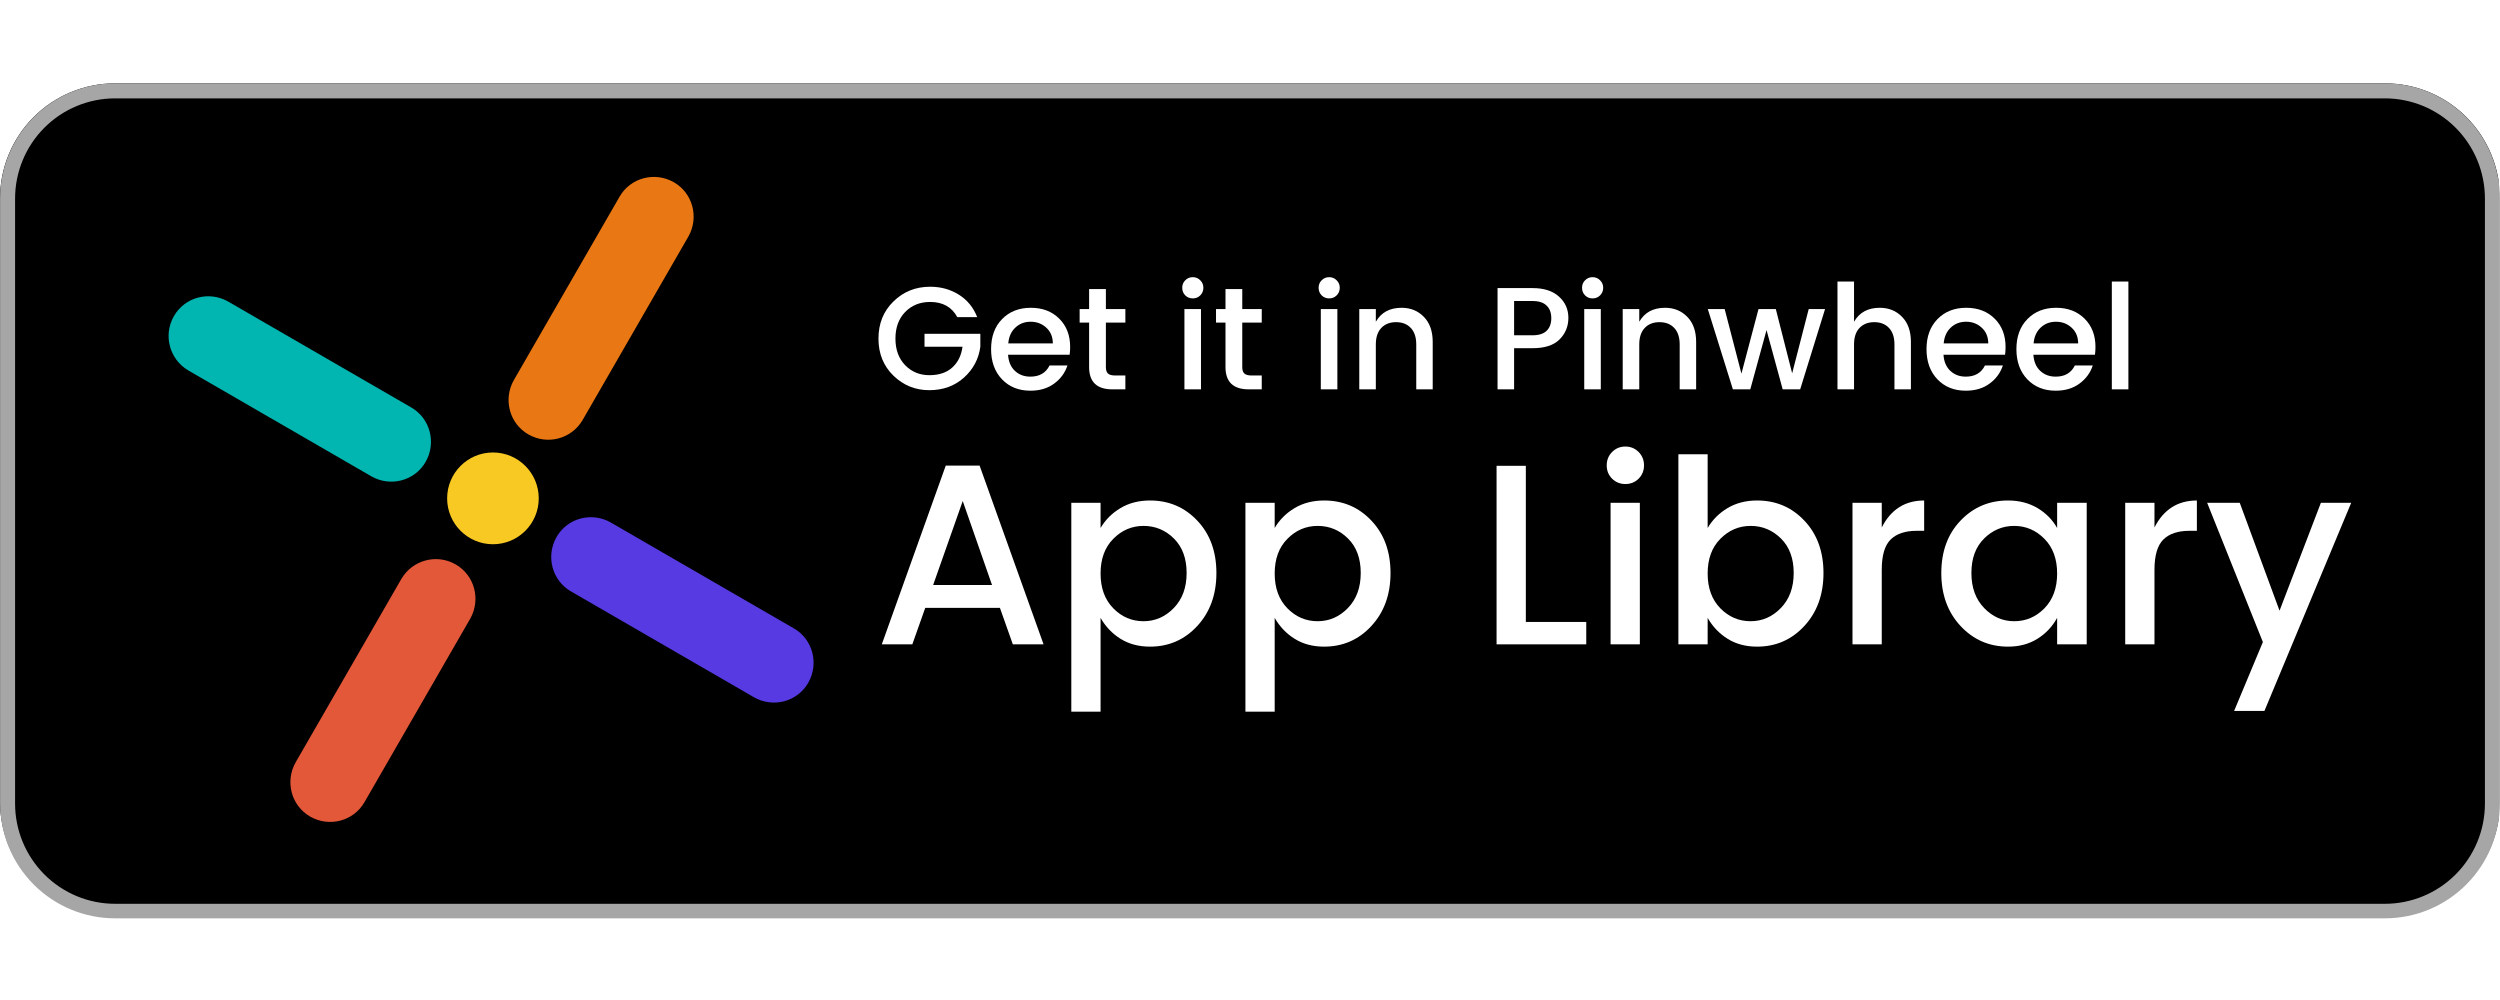
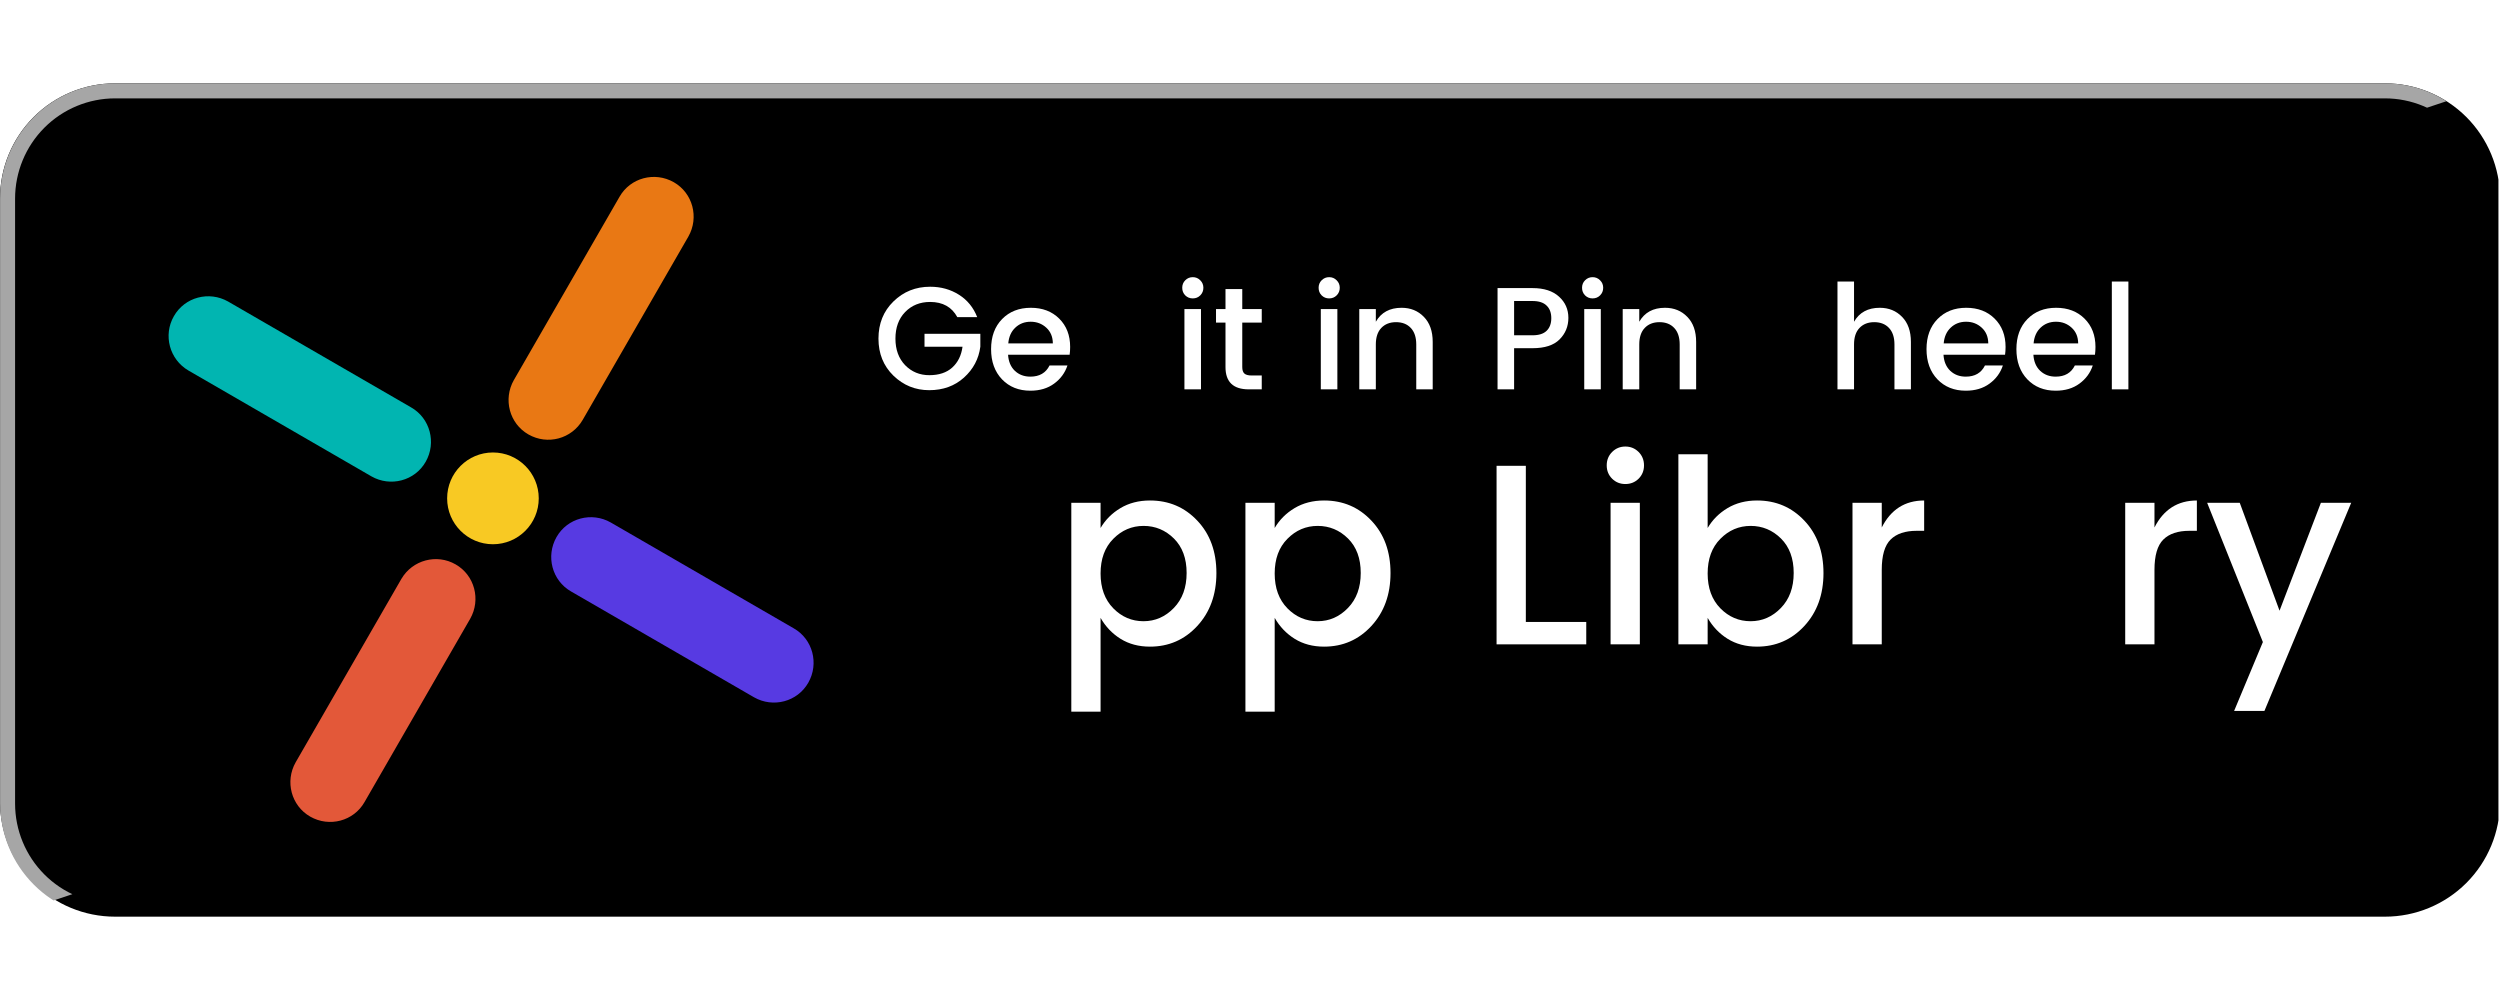
<svg xmlns="http://www.w3.org/2000/svg" width="500" zoomAndPan="magnify" viewBox="0 0 375 150" height="200" preserveAspectRatio="xMidYMid meet" version="1.0">
  <defs>
    <g />
    <clipPath id="1e69766ae7">
      <path d="M 0 12.5 L 375 12.5 L 375 137.656 L 0 137.656 Z M 0 12.5 " clip-rule="nonzero" />
    </clipPath>
    <clipPath id="bd931b1be4">
      <path d="M 17.25 12.5 L 357.75 12.5 C 362.324 12.5 366.711 14.316 369.949 17.551 C 373.184 20.789 375 25.176 375 29.75 L 375 120.25 C 375 124.824 373.184 129.211 369.949 132.449 C 366.711 135.684 362.324 137.5 357.75 137.5 L 17.25 137.5 C 12.676 137.5 8.289 135.684 5.051 132.449 C 1.816 129.211 0 124.824 0 120.25 L 0 29.75 C 0 25.176 1.816 20.789 5.051 17.551 C 8.289 14.316 12.676 12.5 17.25 12.5 " clip-rule="nonzero" />
    </clipPath>
    <clipPath id="f99046cd22">
-       <path d="M 0.012 12.5 L 375 12.5 L 375 137.75 L 0.012 137.75 Z M 0.012 12.5 " clip-rule="nonzero" />
+       <path d="M 0.012 12.5 L 375 12.5 L 0.012 137.75 Z M 0.012 12.5 " clip-rule="nonzero" />
    </clipPath>
    <clipPath id="0931b6ee67">
      <path d="M 17.262 12.5 L 357.738 12.5 C 362.312 12.5 366.703 14.32 369.938 17.562 C 373.172 20.805 374.988 25.199 374.988 29.785 L 374.988 120.465 C 374.988 125.051 373.172 129.445 369.938 132.688 C 366.703 135.93 362.312 137.75 357.738 137.75 L 17.262 137.75 C 12.688 137.75 8.297 135.93 5.062 132.688 C 1.828 129.445 0.012 125.051 0.012 120.465 L 0.012 29.785 C 0.012 25.199 1.828 20.805 5.062 17.562 C 8.297 14.32 12.688 12.5 17.262 12.5 " clip-rule="nonzero" />
    </clipPath>
    <clipPath id="cbbf58b923">
      <path d="M 76 26.539 L 105 26.539 L 105 66 L 76 66 Z M 76 26.539 " clip-rule="nonzero" />
    </clipPath>
    <clipPath id="0a272aff52">
      <path d="M 82 77 L 122.039 77 L 122.039 106 L 82 106 Z M 82 77 " clip-rule="nonzero" />
    </clipPath>
    <clipPath id="e5265157b3">
      <path d="M 43 83 L 72 83 L 72 123.289 L 43 123.289 Z M 43 83 " clip-rule="nonzero" />
    </clipPath>
    <clipPath id="34ea173df6">
      <path d="M 25.289 44 L 65 44 L 65 73 L 25.289 73 Z M 25.289 44 " clip-rule="nonzero" />
    </clipPath>
  </defs>
  <rect x="-37.5" width="450" fill="#ffffff" y="-15" height="180" fill-opacity="1" />
  <rect x="-37.5" width="450" fill="#ffffff" y="-15" height="180" fill-opacity="1" />
  <rect x="-37.5" width="450" fill="#ffffff" y="-15" height="180" fill-opacity="1" />
  <g clip-path="url(#1e69766ae7)">
    <g clip-path="url(#bd931b1be4)">
      <path fill="#000000" d="M 0 12.5 L 374.766 12.5 L 374.766 137.656 L 0 137.656 Z M 0 12.5 " fill-opacity="1" fill-rule="nonzero" />
    </g>
  </g>
  <g clip-path="url(#f99046cd22)">
    <g clip-path="url(#0931b6ee67)">
      <path stroke-linecap="butt" transform="matrix(0.75, 0, 0, 0.752, 0.012, 12.5)" fill="none" stroke-linejoin="miter" d="M 23 -0 L 476.969 -0 C 483.068 -0 488.922 2.422 493.234 6.736 C 497.547 11.05 499.969 16.897 499.969 22.999 L 499.969 143.657 C 499.969 149.759 497.547 155.606 493.234 159.92 C 488.922 164.234 483.068 166.656 476.969 166.656 L 23 166.656 C 16.901 166.656 11.047 164.234 6.734 159.92 C 2.422 155.606 -0 149.759 -0 143.657 L -0 22.999 C -0 16.897 2.422 11.05 6.734 6.736 C 11.047 2.422 16.901 -0 23 -0 " stroke="#a6a6a6" stroke-width="6" stroke-opacity="1" stroke-miterlimit="4" />
    </g>
  </g>
  <g fill="#ffffff" fill-opacity="1">
    <g transform="translate(130.957, 58.402)">
      <g>
        <path d="M 8.422 0.125 C 6.348 0.125 4.562 -0.598 3.062 -2.047 C 1.562 -3.504 0.812 -5.359 0.812 -7.609 C 0.812 -9.867 1.562 -11.727 3.062 -13.188 C 4.562 -14.656 6.395 -15.391 8.562 -15.391 C 10.188 -15.391 11.629 -14.988 12.891 -14.188 C 14.148 -13.395 15.062 -12.273 15.625 -10.828 L 12.641 -10.828 C 11.816 -12.348 10.457 -13.109 8.562 -13.109 C 7.039 -13.109 5.789 -12.602 4.812 -11.594 C 3.844 -10.594 3.359 -9.266 3.359 -7.609 C 3.359 -5.961 3.844 -4.633 4.812 -3.625 C 5.789 -2.625 7 -2.125 8.438 -2.125 C 9.883 -2.125 11.031 -2.504 11.875 -3.266 C 12.727 -4.035 13.242 -5.078 13.422 -6.391 L 7.719 -6.391 L 7.719 -8.328 L 16.094 -8.328 L 16.094 -6.391 C 15.852 -4.566 15.035 -3.023 13.641 -1.766 C 12.242 -0.504 10.504 0.125 8.422 0.125 Z M 8.422 0.125 " />
      </g>
    </g>
  </g>
  <g fill="#ffffff" fill-opacity="1">
    <g transform="translate(147.851, 58.402)">
      <g>
        <path d="M 6.703 0.203 C 4.961 0.203 3.547 -0.363 2.453 -1.5 C 1.359 -2.645 0.812 -4.156 0.812 -6.031 C 0.812 -7.914 1.363 -9.422 2.469 -10.547 C 3.57 -11.672 5.004 -12.234 6.766 -12.234 C 8.523 -12.234 9.945 -11.691 11.031 -10.609 C 12.125 -9.523 12.672 -8.109 12.672 -6.359 C 12.672 -5.941 12.645 -5.551 12.594 -5.188 L 3.359 -5.188 C 3.422 -4.176 3.758 -3.375 4.375 -2.781 C 5 -2.195 5.773 -1.906 6.703 -1.906 C 8.066 -1.906 9.023 -2.461 9.578 -3.578 L 12.266 -3.578 C 11.898 -2.473 11.234 -1.566 10.266 -0.859 C 9.305 -0.148 8.117 0.203 6.703 0.203 Z M 10.078 -6.891 C 10.066 -7.879 9.738 -8.664 9.094 -9.25 C 8.445 -9.844 7.664 -10.141 6.75 -10.141 C 5.832 -10.141 5.062 -9.844 4.438 -9.25 C 3.82 -8.664 3.473 -7.879 3.391 -6.891 Z M 10.078 -6.891 " />
      </g>
    </g>
  </g>
  <g fill="#ffffff" fill-opacity="1">
    <g transform="translate(161.336, 58.402)">
      <g>
+         </g>
+     </g>
+   </g>
+   <g fill="#ffffff" fill-opacity="1">
+     <g transform="translate(169.467, 58.402)">
+       <g />
+     </g>
+   </g>
+   <g fill="#ffffff" fill-opacity="1">
+     <g transform="translate(176.023, 58.402)">
+       <g>
+         <path d="M 4.484 -15.234 C 4.484 -14.785 4.328 -14.406 4.016 -14.094 C 3.711 -13.789 3.336 -13.641 2.891 -13.641 C 2.453 -13.641 2.078 -13.789 1.766 -14.094 C 1.461 -14.406 1.312 -14.785 1.312 -15.234 C 1.312 -15.68 1.461 -16.055 1.766 -16.359 C 2.078 -16.672 2.453 -16.828 2.891 -16.828 C 3.336 -16.828 3.711 -16.672 4.016 -16.359 C 4.328 -16.055 4.484 -15.68 4.484 -15.234 Z M 1.641 0 L 1.641 -12.047 L 4.125 -12.047 L 4.125 0 Z M 1.641 0 " />
+       </g>
+     </g>
+   </g>
+   <g fill="#ffffff" fill-opacity="1">
+     <g transform="translate(181.793, 58.402)">
+       <g>
        <path d="M 7.469 -10.016 L 4.547 -10.016 L 4.547 -3.344 C 4.547 -2.895 4.648 -2.57 4.859 -2.375 C 5.078 -2.176 5.441 -2.078 5.953 -2.078 L 7.469 -2.078 L 7.469 0 L 5.516 0 C 3.191 0 2.031 -1.113 2.031 -3.344 L 2.031 -10.016 L 0.609 -10.016 L 0.609 -12.047 L 2.031 -12.047 L 2.031 -15.047 L 4.547 -15.047 L 4.547 -12.047 L 7.469 -12.047 Z M 7.469 -10.016 " />
      </g>
    </g>
  </g>
  <g fill="#ffffff" fill-opacity="1">
-     <g transform="translate(169.467, 58.402)">
-       <g />
-     </g>
-   </g>
-   <g fill="#ffffff" fill-opacity="1">
-     <g transform="translate(176.023, 58.402)">
+     <g transform="translate(189.923, 58.402)">
+       <g />
+     </g>
+   </g>
+   <g fill="#ffffff" fill-opacity="1">
+     <g transform="translate(196.48, 58.402)">
      <g>
        <path d="M 4.484 -15.234 C 4.484 -14.785 4.328 -14.406 4.016 -14.094 C 3.711 -13.789 3.336 -13.641 2.891 -13.641 C 2.453 -13.641 2.078 -13.789 1.766 -14.094 C 1.461 -14.406 1.312 -14.785 1.312 -15.234 C 1.312 -15.68 1.461 -16.055 1.766 -16.359 C 2.078 -16.672 2.453 -16.828 2.891 -16.828 C 3.336 -16.828 3.711 -16.672 4.016 -16.359 C 4.328 -16.055 4.484 -15.68 4.484 -15.234 Z M 1.641 0 L 1.641 -12.047 L 4.125 -12.047 L 4.125 0 Z M 1.641 0 " />
      </g>
    </g>
  </g>
  <g fill="#ffffff" fill-opacity="1">
-     <g transform="translate(181.793, 58.402)">
-       <g>
-         <path d="M 7.469 -10.016 L 4.547 -10.016 L 4.547 -3.344 C 4.547 -2.895 4.648 -2.57 4.859 -2.375 C 5.078 -2.176 5.441 -2.078 5.953 -2.078 L 7.469 -2.078 L 7.469 0 L 5.516 0 C 3.191 0 2.031 -1.113 2.031 -3.344 L 2.031 -10.016 L 0.609 -10.016 L 0.609 -12.047 L 2.031 -12.047 L 2.031 -15.047 L 4.547 -15.047 L 4.547 -12.047 L 7.469 -12.047 Z M 7.469 -10.016 " />
-       </g>
-     </g>
-   </g>
-   <g fill="#ffffff" fill-opacity="1">
-     <g transform="translate(189.923, 58.402)">
-       <g />
-     </g>
-   </g>
-   <g fill="#ffffff" fill-opacity="1">
-     <g transform="translate(196.48, 58.402)">
+     <g transform="translate(202.25, 58.402)">
+       <g>
+         <path d="M 4.125 -12.047 L 4.125 -10.141 C 4.926 -11.535 6.211 -12.234 7.984 -12.234 C 9.336 -12.234 10.453 -11.781 11.328 -10.875 C 12.211 -9.977 12.656 -8.723 12.656 -7.109 L 12.656 0 L 10.188 0 L 10.188 -6.734 C 10.188 -7.805 9.914 -8.629 9.375 -9.203 C 8.832 -9.785 8.094 -10.078 7.156 -10.078 C 6.227 -10.078 5.488 -9.785 4.938 -9.203 C 4.395 -8.629 4.125 -7.805 4.125 -6.734 L 4.125 0 L 1.641 0 L 1.641 -12.047 Z M 4.125 -12.047 " />
+       </g>
+     </g>
+   </g>
+   <g fill="#ffffff" fill-opacity="1">
+     <g transform="translate(216.434, 58.402)">
+       <g />
+     </g>
+   </g>
+   <g fill="#ffffff" fill-opacity="1">
+     <g transform="translate(222.991, 58.402)">
+       <g>
+         <path d="M 6.891 -15.188 C 8.609 -15.188 9.93 -14.758 10.859 -13.906 C 11.797 -13.062 12.266 -12 12.266 -10.719 C 12.266 -9.445 11.82 -8.367 10.938 -7.484 C 10.062 -6.609 8.711 -6.172 6.891 -6.172 L 4.125 -6.172 L 4.125 0 L 1.641 0 L 1.641 -15.188 Z M 4.125 -8.109 L 6.891 -8.109 C 7.836 -8.109 8.539 -8.332 9 -8.781 C 9.469 -9.238 9.703 -9.867 9.703 -10.672 C 9.703 -11.484 9.469 -12.113 9 -12.562 C 8.539 -13.02 7.836 -13.25 6.891 -13.25 L 4.125 -13.25 Z M 4.125 -8.109 " />
+       </g>
+     </g>
+   </g>
+   <g fill="#ffffff" fill-opacity="1">
+     <g transform="translate(235.995, 58.402)">
      <g>
        <path d="M 4.484 -15.234 C 4.484 -14.785 4.328 -14.406 4.016 -14.094 C 3.711 -13.789 3.336 -13.641 2.891 -13.641 C 2.453 -13.641 2.078 -13.789 1.766 -14.094 C 1.461 -14.406 1.312 -14.785 1.312 -15.234 C 1.312 -15.68 1.461 -16.055 1.766 -16.359 C 2.078 -16.672 2.453 -16.828 2.891 -16.828 C 3.336 -16.828 3.711 -16.672 4.016 -16.359 C 4.328 -16.055 4.484 -15.68 4.484 -15.234 Z M 1.641 0 L 1.641 -12.047 L 4.125 -12.047 L 4.125 0 Z M 1.641 0 " />
      </g>
    </g>
  </g>
  <g fill="#ffffff" fill-opacity="1">
-     <g transform="translate(202.25, 58.402)">
+     <g transform="translate(241.765, 58.402)">
      <g>
        <path d="M 4.125 -12.047 L 4.125 -10.141 C 4.926 -11.535 6.211 -12.234 7.984 -12.234 C 9.336 -12.234 10.453 -11.781 11.328 -10.875 C 12.211 -9.977 12.656 -8.723 12.656 -7.109 L 12.656 0 L 10.188 0 L 10.188 -6.734 C 10.188 -7.805 9.914 -8.629 9.375 -9.203 C 8.832 -9.785 8.094 -10.078 7.156 -10.078 C 6.227 -10.078 5.488 -9.785 4.938 -9.203 C 4.395 -8.629 4.125 -7.805 4.125 -6.734 L 4.125 0 L 1.641 0 L 1.641 -12.047 Z M 4.125 -12.047 " />
      </g>
    </g>
  </g>
  <g fill="#ffffff" fill-opacity="1">
-     <g transform="translate(216.434, 58.402)">
-       <g />
-     </g>
-   </g>
-   <g fill="#ffffff" fill-opacity="1">
-     <g transform="translate(222.991, 58.402)">
-       <g>
-         <path d="M 6.891 -15.188 C 8.609 -15.188 9.93 -14.758 10.859 -13.906 C 11.797 -13.062 12.266 -12 12.266 -10.719 C 12.266 -9.445 11.82 -8.367 10.938 -7.484 C 10.062 -6.609 8.711 -6.172 6.891 -6.172 L 4.125 -6.172 L 4.125 0 L 1.641 0 L 1.641 -15.188 Z M 4.125 -8.109 L 6.891 -8.109 C 7.836 -8.109 8.539 -8.332 9 -8.781 C 9.469 -9.238 9.703 -9.867 9.703 -10.672 C 9.703 -11.484 9.469 -12.113 9 -12.562 C 8.539 -13.02 7.836 -13.25 6.891 -13.25 L 4.125 -13.25 Z M 4.125 -8.109 " />
-       </g>
-     </g>
-   </g>
-   <g fill="#ffffff" fill-opacity="1">
-     <g transform="translate(235.995, 58.402)">
-       <g>
-         <path d="M 4.484 -15.234 C 4.484 -14.785 4.328 -14.406 4.016 -14.094 C 3.711 -13.789 3.336 -13.641 2.891 -13.641 C 2.453 -13.641 2.078 -13.789 1.766 -14.094 C 1.461 -14.406 1.312 -14.785 1.312 -15.234 C 1.312 -15.68 1.461 -16.055 1.766 -16.359 C 2.078 -16.672 2.453 -16.828 2.891 -16.828 C 3.336 -16.828 3.711 -16.672 4.016 -16.359 C 4.328 -16.055 4.484 -15.68 4.484 -15.234 Z M 1.641 0 L 1.641 -12.047 L 4.125 -12.047 L 4.125 0 Z M 1.641 0 " />
-       </g>
-     </g>
-   </g>
-   <g fill="#ffffff" fill-opacity="1">
-     <g transform="translate(241.765, 58.402)">
-       <g>
-         <path d="M 4.125 -12.047 L 4.125 -10.141 C 4.926 -11.535 6.211 -12.234 7.984 -12.234 C 9.336 -12.234 10.453 -11.781 11.328 -10.875 C 12.211 -9.977 12.656 -8.723 12.656 -7.109 L 12.656 0 L 10.188 0 L 10.188 -6.734 C 10.188 -7.805 9.914 -8.629 9.375 -9.203 C 8.832 -9.785 8.094 -10.078 7.156 -10.078 C 6.227 -10.078 5.488 -9.785 4.938 -9.203 C 4.395 -8.629 4.125 -7.805 4.125 -6.734 L 4.125 0 L 1.641 0 L 1.641 -12.047 Z M 4.125 -12.047 " />
-       </g>
-     </g>
-   </g>
-   <g fill="#ffffff" fill-opacity="1">
    <g transform="translate(255.949, 58.402)">
      <g>
-         <path d="M 15.359 -12.047 L 17.812 -12.047 L 14.078 0 L 11.453 0 L 9.031 -8.891 L 6.594 0 L 3.984 0 L 0.219 -12.047 L 2.75 -12.047 L 5.266 -2.359 L 7.828 -12.047 L 10.422 -12.047 L 12.875 -2.406 Z M 15.359 -12.047 " />
-       </g>
+         </g>
    </g>
  </g>
  <g fill="#ffffff" fill-opacity="1">
    <g transform="translate(273.98, 58.402)">
      <g>
        <path d="M 4.125 -16.172 L 4.125 -10.141 C 4.926 -11.535 6.211 -12.234 7.984 -12.234 C 9.336 -12.234 10.453 -11.781 11.328 -10.875 C 12.211 -9.977 12.656 -8.723 12.656 -7.109 L 12.656 0 L 10.188 0 L 10.188 -6.734 C 10.188 -7.805 9.914 -8.629 9.375 -9.203 C 8.832 -9.785 8.094 -10.078 7.156 -10.078 C 6.227 -10.078 5.488 -9.785 4.938 -9.203 C 4.395 -8.629 4.125 -7.805 4.125 -6.734 L 4.125 0 L 1.641 0 L 1.641 -16.172 Z M 4.125 -16.172 " />
      </g>
    </g>
  </g>
  <g fill="#ffffff" fill-opacity="1">
    <g transform="translate(288.164, 58.402)">
      <g>
        <path d="M 6.703 0.203 C 4.961 0.203 3.547 -0.363 2.453 -1.5 C 1.359 -2.645 0.812 -4.156 0.812 -6.031 C 0.812 -7.914 1.363 -9.422 2.469 -10.547 C 3.57 -11.672 5.004 -12.234 6.766 -12.234 C 8.523 -12.234 9.945 -11.691 11.031 -10.609 C 12.125 -9.523 12.672 -8.109 12.672 -6.359 C 12.672 -5.941 12.645 -5.551 12.594 -5.188 L 3.359 -5.188 C 3.422 -4.176 3.758 -3.375 4.375 -2.781 C 5 -2.195 5.773 -1.906 6.703 -1.906 C 8.066 -1.906 9.023 -2.461 9.578 -3.578 L 12.266 -3.578 C 11.898 -2.473 11.234 -1.566 10.266 -0.859 C 9.305 -0.148 8.117 0.203 6.703 0.203 Z M 10.078 -6.891 C 10.066 -7.879 9.738 -8.664 9.094 -9.25 C 8.445 -9.844 7.664 -10.141 6.75 -10.141 C 5.832 -10.141 5.062 -9.844 4.438 -9.25 C 3.82 -8.664 3.473 -7.879 3.391 -6.891 Z M 10.078 -6.891 " />
      </g>
    </g>
  </g>
  <g fill="#ffffff" fill-opacity="1">
    <g transform="translate(301.649, 58.402)">
      <g>
        <path d="M 6.703 0.203 C 4.961 0.203 3.547 -0.363 2.453 -1.5 C 1.359 -2.645 0.812 -4.156 0.812 -6.031 C 0.812 -7.914 1.363 -9.422 2.469 -10.547 C 3.57 -11.672 5.004 -12.234 6.766 -12.234 C 8.523 -12.234 9.945 -11.691 11.031 -10.609 C 12.125 -9.523 12.672 -8.109 12.672 -6.359 C 12.672 -5.941 12.645 -5.551 12.594 -5.188 L 3.359 -5.188 C 3.422 -4.176 3.758 -3.375 4.375 -2.781 C 5 -2.195 5.773 -1.906 6.703 -1.906 C 8.066 -1.906 9.023 -2.461 9.578 -3.578 L 12.266 -3.578 C 11.898 -2.473 11.234 -1.566 10.266 -0.859 C 9.305 -0.148 8.117 0.203 6.703 0.203 Z M 10.078 -6.891 C 10.066 -7.879 9.738 -8.664 9.094 -9.25 C 8.445 -9.844 7.664 -10.141 6.75 -10.141 C 5.832 -10.141 5.062 -9.844 4.438 -9.25 C 3.82 -8.664 3.473 -7.879 3.391 -6.891 Z M 10.078 -6.891 " />
      </g>
    </g>
  </g>
  <g fill="#ffffff" fill-opacity="1">
    <g transform="translate(315.134, 58.402)">
      <g>
        <path d="M 1.641 0 L 1.641 -16.172 L 4.125 -16.172 L 4.125 0 Z M 1.641 0 " />
      </g>
    </g>
  </g>
  <g fill="#ffffff" fill-opacity="1">
    <g transform="translate(130.957, 96.652)">
      <g>
-         <path d="M 20.969 0 L 19.031 -5.469 L 7.828 -5.469 L 5.891 0 L 1.312 0 L 10.906 -26.812 L 15.984 -26.812 L 25.578 0 Z M 9.016 -8.906 L 17.844 -8.906 L 13.453 -21.5 Z M 9.016 -8.906 " />
-       </g>
+         </g>
    </g>
  </g>
  <g fill="#ffffff" fill-opacity="1">
    <g transform="translate(157.805, 96.652)">
      <g>
        <path d="M 18.266 -5.453 C 19.547 -6.773 20.188 -8.523 20.188 -10.703 C 20.188 -12.891 19.551 -14.613 18.281 -15.875 C 17.008 -17.133 15.492 -17.766 13.734 -17.766 C 11.973 -17.766 10.457 -17.117 9.188 -15.828 C 7.914 -14.547 7.281 -12.812 7.281 -10.625 C 7.281 -8.445 7.914 -6.707 9.188 -5.406 C 10.457 -4.113 11.969 -3.469 13.719 -3.469 C 15.469 -3.469 16.984 -4.129 18.266 -5.453 Z M 14.688 -21.578 C 17.531 -21.578 19.898 -20.566 21.797 -18.547 C 23.703 -16.535 24.656 -13.914 24.656 -10.688 C 24.656 -7.469 23.695 -4.82 21.781 -2.75 C 19.875 -0.688 17.508 0.344 14.688 0.344 C 13.008 0.344 11.539 -0.047 10.281 -0.828 C 9.031 -1.609 8.031 -2.656 7.281 -3.969 L 7.281 10.094 L 2.891 10.094 L 2.891 -21.234 L 7.281 -21.234 L 7.281 -17.453 C 8 -18.68 8.992 -19.676 10.266 -20.438 C 11.535 -21.195 13.008 -21.578 14.688 -21.578 Z M 14.688 -21.578 " />
      </g>
    </g>
  </g>
  <g fill="#ffffff" fill-opacity="1">
    <g transform="translate(183.922, 96.652)">
      <g>
        <path d="M 18.266 -5.453 C 19.547 -6.773 20.188 -8.523 20.188 -10.703 C 20.188 -12.891 19.551 -14.613 18.281 -15.875 C 17.008 -17.133 15.492 -17.766 13.734 -17.766 C 11.973 -17.766 10.457 -17.117 9.188 -15.828 C 7.914 -14.547 7.281 -12.812 7.281 -10.625 C 7.281 -8.445 7.914 -6.707 9.188 -5.406 C 10.457 -4.113 11.969 -3.469 13.719 -3.469 C 15.469 -3.469 16.984 -4.129 18.266 -5.453 Z M 14.688 -21.578 C 17.531 -21.578 19.898 -20.566 21.797 -18.547 C 23.703 -16.535 24.656 -13.914 24.656 -10.688 C 24.656 -7.469 23.695 -4.82 21.781 -2.75 C 19.875 -0.688 17.508 0.344 14.688 0.344 C 13.008 0.344 11.539 -0.047 10.281 -0.828 C 9.031 -1.609 8.031 -2.656 7.281 -3.969 L 7.281 10.094 L 2.891 10.094 L 2.891 -21.234 L 7.281 -21.234 L 7.281 -17.453 C 8 -18.68 8.992 -19.676 10.266 -20.438 C 11.535 -21.195 13.008 -21.578 14.688 -21.578 Z M 14.688 -21.578 " />
      </g>
    </g>
  </g>
  <g fill="#ffffff" fill-opacity="1">
    <g transform="translate(210.038, 96.652)">
      <g />
    </g>
  </g>
  <g fill="#ffffff" fill-opacity="1">
    <g transform="translate(221.594, 96.652)">
      <g>
        <path d="M 2.891 -26.781 L 7.281 -26.781 L 7.281 -3.359 L 16.344 -3.359 L 16.344 0 L 2.891 0 Z M 2.891 -26.781 " />
      </g>
    </g>
  </g>
  <g fill="#ffffff" fill-opacity="1">
    <g transform="translate(238.696, 96.652)">
      <g>
        <path d="M 7.906 -26.844 C 7.906 -26.051 7.633 -25.383 7.094 -24.844 C 6.551 -24.312 5.891 -24.047 5.109 -24.047 C 4.328 -24.047 3.664 -24.312 3.125 -24.844 C 2.582 -25.383 2.312 -26.051 2.312 -26.844 C 2.312 -27.645 2.582 -28.316 3.125 -28.859 C 3.664 -29.398 4.328 -29.672 5.109 -29.672 C 5.891 -29.672 6.551 -29.398 7.094 -28.859 C 7.633 -28.316 7.906 -27.645 7.906 -26.844 Z M 2.891 0 L 2.891 -21.234 L 7.281 -21.234 L 7.281 0 Z M 2.891 0 " />
      </g>
    </g>
  </g>
  <g fill="#ffffff" fill-opacity="1">
    <g transform="translate(248.866, 96.652)">
      <g>
        <path d="M 18.266 -5.453 C 19.547 -6.773 20.188 -8.523 20.188 -10.703 C 20.188 -12.891 19.551 -14.613 18.281 -15.875 C 17.008 -17.133 15.492 -17.766 13.734 -17.766 C 11.973 -17.766 10.457 -17.117 9.188 -15.828 C 7.914 -14.547 7.281 -12.812 7.281 -10.625 C 7.281 -8.445 7.914 -6.707 9.188 -5.406 C 10.457 -4.113 11.969 -3.469 13.719 -3.469 C 15.469 -3.469 16.984 -4.129 18.266 -5.453 Z M 14.688 -21.578 C 17.531 -21.578 19.898 -20.566 21.797 -18.547 C 23.703 -16.535 24.656 -13.914 24.656 -10.688 C 24.656 -7.469 23.695 -4.82 21.781 -2.75 C 19.875 -0.688 17.508 0.344 14.688 0.344 C 13.008 0.344 11.539 -0.047 10.281 -0.828 C 9.031 -1.609 8.031 -2.656 7.281 -3.969 L 7.281 0 L 2.891 0 L 2.891 -28.516 L 7.281 -28.516 L 7.281 -17.453 C 8 -18.68 8.992 -19.676 10.266 -20.438 C 11.535 -21.195 13.008 -21.578 14.688 -21.578 Z M 14.688 -21.578 " />
      </g>
    </g>
  </g>
  <g fill="#ffffff" fill-opacity="1">
    <g transform="translate(274.982, 96.652)">
      <g>
        <path d="M 7.281 -21.234 L 7.281 -17.531 C 8.645 -20.227 10.766 -21.578 13.641 -21.578 L 13.641 -17.031 L 12.516 -17.031 C 10.797 -17.031 9.492 -16.594 8.609 -15.719 C 7.723 -14.844 7.281 -13.328 7.281 -11.172 L 7.281 0 L 2.891 0 L 2.891 -21.234 Z M 7.281 -21.234 " />
      </g>
    </g>
  </g>
  <g fill="#ffffff" fill-opacity="1">
    <g transform="translate(289.773, 96.652)">
      <g>
-         <path d="M 16.891 -5.406 C 18.16 -6.707 18.797 -8.445 18.797 -10.625 C 18.797 -12.812 18.16 -14.547 16.891 -15.828 C 15.617 -17.117 14.109 -17.766 12.359 -17.766 C 10.617 -17.766 9.113 -17.133 7.844 -15.875 C 6.57 -14.613 5.938 -12.891 5.938 -10.703 C 5.938 -8.523 6.57 -6.773 7.844 -5.453 C 9.113 -4.129 10.617 -3.469 12.359 -3.469 C 14.109 -3.469 15.617 -4.113 16.891 -5.406 Z M 11.438 0.344 C 8.613 0.344 6.238 -0.688 4.312 -2.75 C 2.383 -4.82 1.422 -7.469 1.422 -10.688 C 1.422 -13.914 2.379 -16.535 4.297 -18.547 C 6.211 -20.566 8.594 -21.578 11.438 -21.578 C 13.113 -21.578 14.586 -21.195 15.859 -20.438 C 17.129 -19.676 18.109 -18.68 18.797 -17.453 L 18.797 -21.234 L 23.234 -21.234 L 23.234 0 L 18.797 0 L 18.797 -3.969 C 18.078 -2.656 17.086 -1.609 15.828 -0.828 C 14.578 -0.047 13.113 0.344 11.438 0.344 Z M 11.438 0.344 " />
-       </g>
+         </g>
    </g>
  </g>
  <g fill="#ffffff" fill-opacity="1">
    <g transform="translate(315.89, 96.652)">
      <g>
        <path d="M 7.281 -21.234 L 7.281 -17.531 C 8.645 -20.227 10.766 -21.578 13.641 -21.578 L 13.641 -17.031 L 12.516 -17.031 C 10.797 -17.031 9.492 -16.594 8.609 -15.719 C 7.723 -14.844 7.281 -13.328 7.281 -11.172 L 7.281 0 L 2.891 0 L 2.891 -21.234 Z M 7.281 -21.234 " />
      </g>
    </g>
  </g>
  <g fill="#ffffff" fill-opacity="1">
    <g transform="translate(330.681, 96.652)">
      <g>
        <path d="M 8.75 -0.344 L 0.391 -21.234 L 5.281 -21.234 L 11.25 -5.047 L 17.453 -21.234 L 22 -21.234 L 8.984 9.984 L 4.438 9.984 Z M 8.75 -0.344 " />
      </g>
    </g>
  </g>
  <g clip-path="url(#cbbf58b923)">
    <path fill="#e97814" d="M 79.266 65.168 C 76.402 63.535 75.449 59.875 77.078 57.012 L 92.926 29.523 C 94.555 26.656 98.207 25.703 101.07 27.332 C 103.93 28.965 104.883 32.625 103.254 35.488 L 87.406 62.98 C 85.738 65.844 82.125 66.797 79.266 65.168 Z M 79.266 65.168 " fill-opacity="1" fill-rule="nonzero" />
  </g>
  <g clip-path="url(#0a272aff52)">
    <path fill="#573ae2" d="M 121.246 102.402 C 119.617 105.27 115.965 106.223 113.105 104.594 L 85.66 88.719 C 82.801 87.086 81.848 83.426 83.477 80.562 C 85.105 77.699 88.758 76.742 91.617 78.375 L 119.062 94.25 C 121.922 95.879 122.875 99.539 121.246 102.402 Z M 121.246 102.402 " fill-opacity="1" fill-rule="nonzero" />
  </g>
  <g clip-path="url(#e5265157b3)">
    <path fill="#e35839" d="M 68.344 84.66 C 71.203 86.293 72.156 89.953 70.527 92.816 L 54.68 120.309 C 53.051 123.172 49.398 124.125 46.539 122.496 C 43.676 120.863 42.723 117.203 44.352 114.34 L 60.199 86.848 C 61.867 83.984 65.523 83.031 68.344 84.66 Z M 68.344 84.66 " fill-opacity="1" fill-rule="nonzero" />
  </g>
  <g clip-path="url(#34ea173df6)">
    <path fill="#01b5b1" d="M 26.082 47.426 C 27.711 44.559 31.363 43.605 34.223 45.234 L 61.668 61.109 C 64.527 62.742 65.484 66.402 63.855 69.266 C 62.227 72.129 58.57 73.086 55.711 71.453 L 28.266 55.578 C 25.406 53.91 24.453 50.25 26.082 47.426 Z M 26.082 47.426 " fill-opacity="1" fill-rule="nonzero" />
  </g>
  <path fill="#f8c923" d="M 73.941 81.637 C 77.738 81.637 80.812 78.555 80.812 74.754 C 80.812 70.953 77.738 67.871 73.941 67.871 C 70.148 67.871 67.07 70.953 67.07 74.754 C 67.07 78.555 70.148 81.637 73.941 81.637 Z M 73.941 81.637 " fill-opacity="1" fill-rule="nonzero" />
</svg>